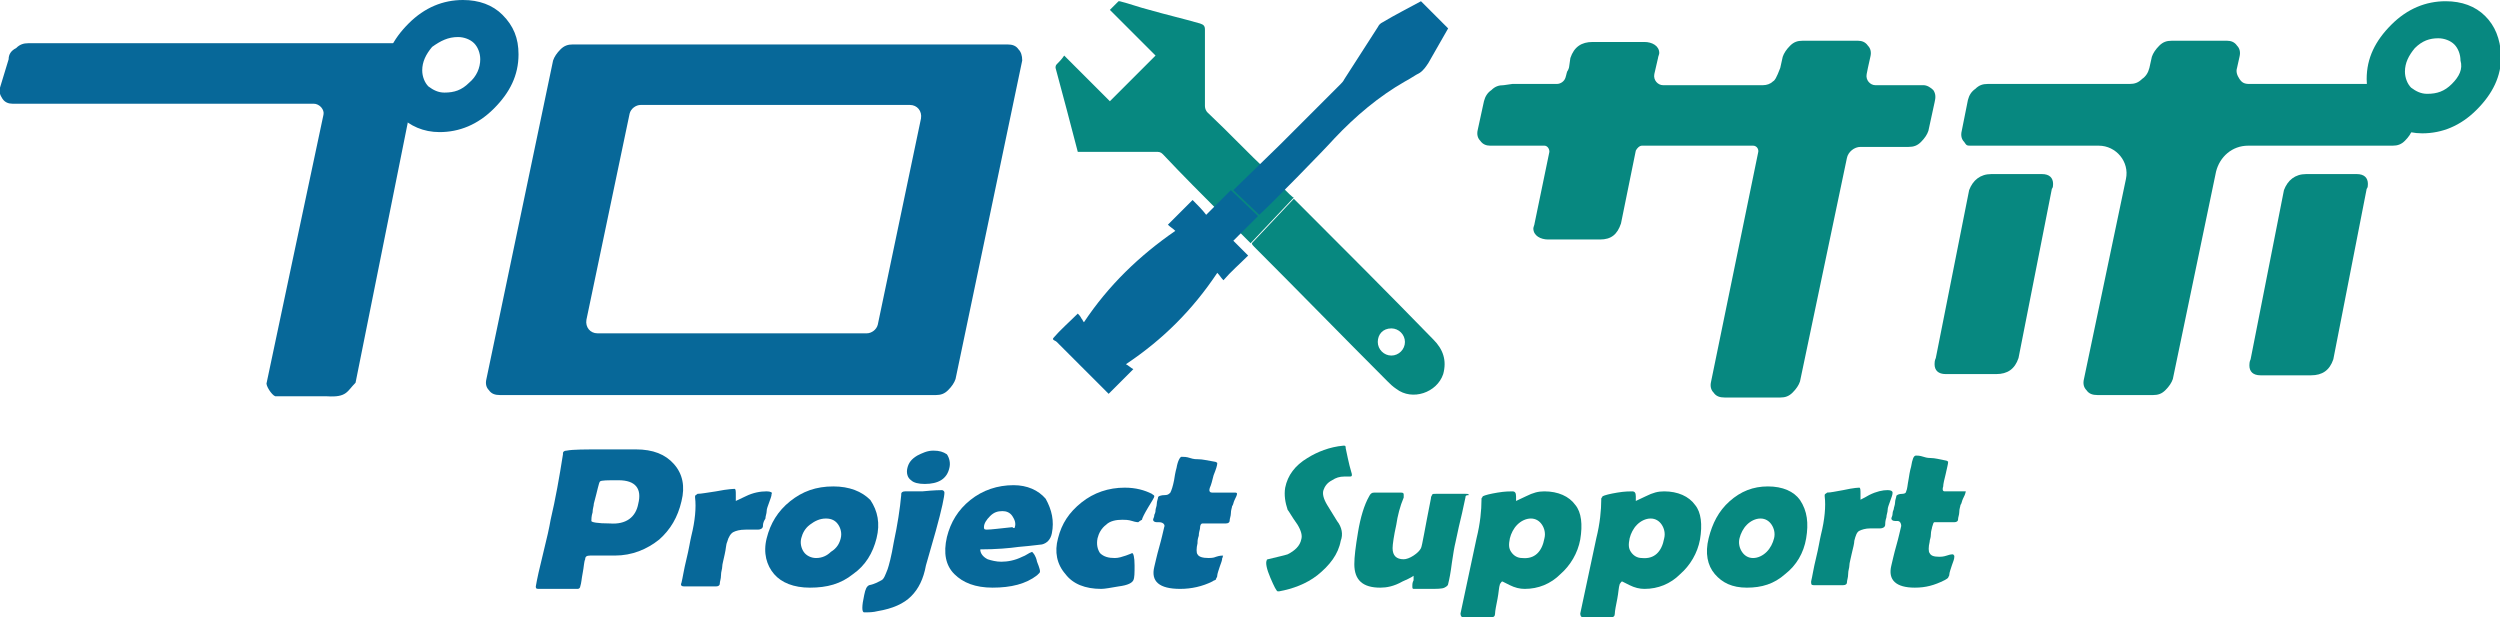
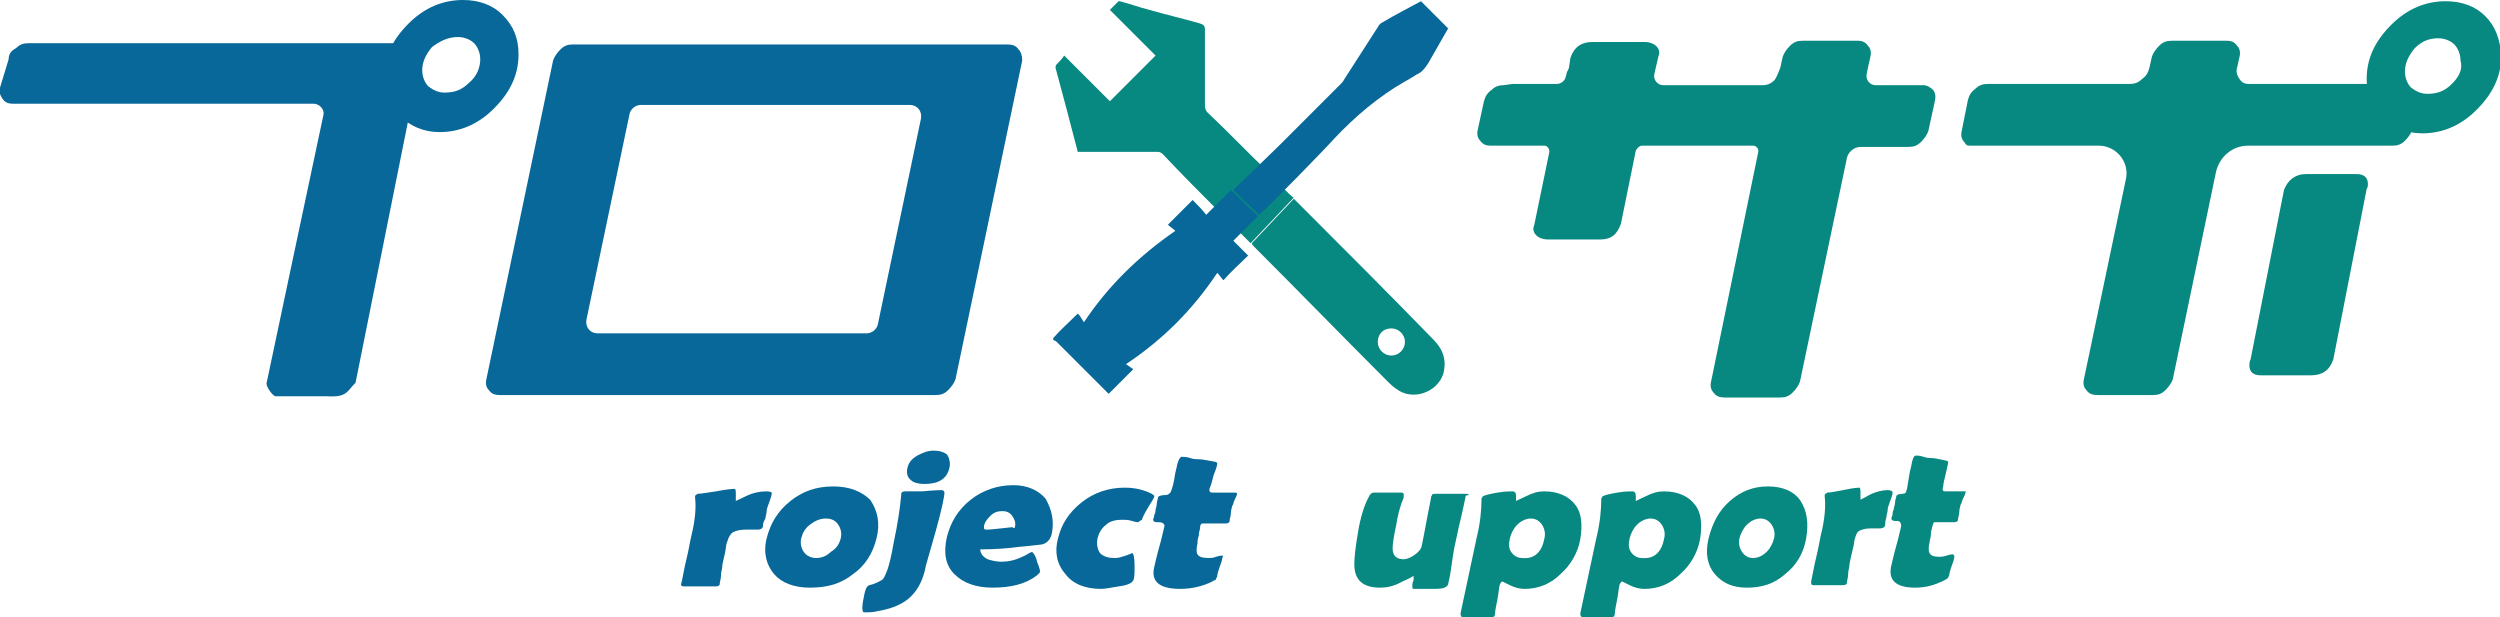
<svg xmlns="http://www.w3.org/2000/svg" version="1.1" id="レイヤー_1" x="0px" y="0px" viewBox="0 0 202.5 50" enable-background="new 0 0 202.5 50" xml:space="preserve">
  <g>
    <g>
      <g>
-         <path fill="#076899" d="M55.2,40.6c-0.3,1.3-0.9,2.3-1.8,3.1c-1,0.8-2.2,1.3-3.6,1.3c-0.2,0-0.6,0-1,0c-0.5,0-0.8,0-1,0     c-0.3,0-0.4,0.1-0.4,0.3c-0.1,0.2-0.1,0.6-0.2,1.1c-0.1,0.5-0.1,0.8-0.2,1.1c0,0.1-0.1,0.2-0.2,0.2c-0.4,0-0.9,0-1.6,0     c-0.7,0-1.2,0-1.6,0c-0.2,0-0.2-0.1-0.2-0.2c0.1-0.6,0.3-1.5,0.6-2.7c0.3-1.2,0.5-2.1,0.6-2.7c0.4-1.7,0.7-3.4,1-5.3l0-0.1     c0-0.1,0.1-0.2,0.3-0.2c0.5-0.1,1.5-0.1,3-0.1c0.9,0,1.8,0,2.6,0c1.4,0,2.4,0.4,3.1,1.2C55.3,38.4,55.5,39.4,55.2,40.6z      M51.7,40.8c0.3-1.2-0.2-1.9-1.6-1.9c-0.9,0-1.4,0-1.5,0.1c-0.1,0.1-0.2,0.7-0.5,1.8c0,0.2-0.1,0.4-0.1,0.7     c-0.1,0.3-0.1,0.6-0.1,0.7c0,0.1,0.5,0.2,1.5,0.2C50.7,42.5,51.5,41.9,51.7,40.8z" />
        <path fill="#076899" d="M61.8,42.6c0,0.2-0.2,0.3-0.4,0.3c-0.1,0-0.3,0-0.5,0c-0.2,0-0.4,0-0.5,0c-0.5,0-0.8,0.1-1,0.2     c-0.2,0.1-0.4,0.4-0.5,0.8c-0.1,0.2-0.1,0.6-0.2,1c-0.1,0.5-0.2,0.8-0.2,1c0,0.2-0.1,0.4-0.1,0.7c0,0.3-0.1,0.5-0.1,0.7     c0,0.1-0.1,0.2-0.3,0.2c-0.3,0-0.7,0-1.3,0c-0.6,0-1,0-1.3,0c-0.2,0-0.3-0.1-0.2-0.3c0.1-0.4,0.2-1.1,0.4-1.9     c0.2-0.8,0.3-1.5,0.4-1.9c0.3-1.2,0.4-2.3,0.3-3.1c0,0,0-0.1,0-0.1c0-0.1,0.1-0.1,0.2-0.2c0.3,0,0.8-0.1,1.5-0.2     c1-0.2,1.5-0.2,1.5-0.2c0.1,0,0.1,0.2,0.1,0.5c0,0.3,0,0.5,0,0.5c-0.1,0,0.2-0.1,0.8-0.4c0.6-0.3,1.2-0.4,1.7-0.4     c0.3,0,0.5,0.1,0.4,0.2c0,0.2-0.1,0.4-0.2,0.7c-0.1,0.3-0.2,0.5-0.2,0.7c0,0.2-0.1,0.4-0.1,0.6C61.8,42.3,61.8,42.5,61.8,42.6z" />
        <path fill="#076899" d="M71,43.6c-0.3,1.2-0.9,2.2-1.9,2.9c-1,0.8-2.1,1.1-3.5,1.1c-1.3,0-2.3-0.4-2.9-1.1s-0.9-1.7-0.6-2.9     c0.3-1.2,0.9-2.2,1.9-3c1-0.8,2.1-1.2,3.5-1.2c1.3,0,2.3,0.4,3,1.1C71.1,41.4,71.3,42.4,71,43.6z M68.1,43.6     c0.1-0.4,0-0.8-0.2-1.1c-0.2-0.3-0.5-0.5-1-0.5c-0.5,0-0.9,0.2-1.3,0.5c-0.4,0.3-0.6,0.7-0.7,1.1c-0.1,0.4,0,0.8,0.2,1.1     c0.2,0.3,0.6,0.5,1,0.5c0.5,0,0.9-0.2,1.2-0.5C67.8,44.4,68,44,68.1,43.6z" />
        <path fill="#076899" d="M75,45.8c-0.2,1.1-0.6,1.9-1.2,2.5c-0.6,0.6-1.5,1-2.7,1.2c-0.4,0.1-0.7,0.1-1.1,0.1     c-0.2,0-0.2-0.5,0-1.4c0.1-0.5,0.2-0.7,0.4-0.8c0.5-0.1,0.8-0.3,1-0.4c0.2-0.1,0.3-0.4,0.5-0.9c0.1-0.3,0.3-1,0.5-2.2     c0.3-1.4,0.5-2.7,0.6-3.8c0,0,0-0.1,0-0.1c0-0.1,0.1-0.2,0.3-0.2c0.6,0,1,0,1.4,0c1-0.1,1.5-0.1,1.6-0.1c0.1,0,0.2,0.1,0.2,0.2     c0,0.3-0.2,1.3-0.7,3.1L75,45.8z M76.9,37.9c-0.2,0.9-0.9,1.3-2,1.3c-0.5,0-0.9-0.1-1.1-0.3c-0.3-0.2-0.4-0.6-0.3-1     c0.1-0.4,0.3-0.7,0.8-1c0.4-0.2,0.8-0.4,1.3-0.4c0.5,0,0.8,0.1,1.1,0.3C76.9,37.1,77,37.5,76.9,37.9z" />
        <path fill="#076899" d="M85.2,43.2c-0.1,0.5-0.4,0.8-0.8,0.9c-0.1,0-0.7,0.1-1.9,0.2c-0.7,0.1-1.8,0.2-3.1,0.2     c0,0.3,0.2,0.6,0.6,0.8c0.3,0.1,0.7,0.2,1.1,0.2c0.5,0,1.1-0.1,1.7-0.4c0.3-0.1,0.5-0.3,0.8-0.4c0.1,0.1,0.3,0.3,0.4,0.8     c0.2,0.5,0.3,0.8,0.2,0.9c0,0-0.1,0.1-0.2,0.2c-0.9,0.7-2.1,1-3.6,1c-1.4,0-2.4-0.4-3.1-1.1c-0.7-0.7-0.9-1.7-0.6-3     c0.3-1.2,0.9-2.2,1.9-3c1-0.8,2.2-1.2,3.5-1.2c1.1,0,2,0.4,2.6,1.1C85.2,41.3,85.4,42.2,85.2,43.2z M82.2,42.7     c0.1-0.3,0-0.6-0.2-0.9s-0.5-0.4-0.8-0.4c-0.4,0-0.7,0.1-1,0.4c-0.3,0.3-0.5,0.6-0.5,0.9c0,0.1,0,0.2,0.2,0.2     c0.4,0,1.1-0.1,2.1-0.2C82.1,42.8,82.2,42.8,82.2,42.7z" />
        <path fill="#076899" d="M92.2,42.3c0,0-0.2,0-0.5-0.1c-0.3-0.1-0.6-0.1-0.8-0.1c-0.5,0-1,0.1-1.3,0.4c-0.4,0.3-0.6,0.7-0.7,1.1     c-0.1,0.5,0,0.9,0.2,1.2c0.3,0.3,0.7,0.4,1.2,0.4c0.3,0,0.6-0.1,0.9-0.2c0.3-0.1,0.5-0.2,0.5-0.2c0.1,0,0.2,0.3,0.2,1     c0,0.6,0,1-0.1,1.2s-0.4,0.4-1.2,0.5c-0.6,0.1-1.1,0.2-1.4,0.2c-1.3,0-2.3-0.4-2.9-1.2c-0.7-0.8-0.9-1.8-0.6-2.9     c0.3-1.2,0.9-2.1,1.9-2.9c1-0.8,2.2-1.2,3.5-1.2c0.9,0,1.6,0.2,2.2,0.5c0.1,0.1,0.2,0.1,0.2,0.2c0,0.1-0.2,0.4-0.5,0.9     c-0.3,0.5-0.5,0.9-0.5,1C92.3,42.2,92.2,42.3,92.2,42.3z" />
        <path fill="#076899" d="M99,45.2c0,0.2-0.1,0.4-0.2,0.7c-0.1,0.3-0.2,0.6-0.2,0.7c0,0.2-0.1,0.2-0.1,0.3s-0.2,0.1-0.3,0.2     c-0.8,0.4-1.7,0.6-2.6,0.6c-1.7,0-2.4-0.6-2.1-1.8c0.1-0.4,0.2-0.9,0.4-1.6c0.2-0.7,0.3-1.2,0.4-1.6c0.1-0.2-0.1-0.4-0.4-0.4     c0,0-0.1,0-0.1,0c-0.1,0-0.1,0-0.1,0c-0.2,0-0.3-0.1-0.3-0.2c0-0.1,0.1-0.2,0.1-0.4c0.1-0.2,0.1-0.3,0.1-0.4     c0-0.1,0.1-0.3,0.1-0.5c0-0.2,0.1-0.4,0.1-0.5c0-0.1,0.2-0.2,0.6-0.2c0.2,0,0.3-0.1,0.4-0.2c0.1-0.2,0.2-0.5,0.3-1     c0.1-0.7,0.2-1,0.2-1c0.1-0.6,0.3-0.9,0.4-0.9c0.2,0,0.4,0,0.7,0.1c0.3,0.1,0.5,0.1,0.7,0.1c0.3,0,0.7,0.1,1.3,0.2     c0.1,0,0.2,0.1,0.2,0.1c0,0.2-0.1,0.5-0.3,1c-0.1,0.4-0.2,0.8-0.3,1c-0.1,0.3,0,0.4,0.2,0.4c0.2,0,0.5,0,0.9,0s0.7,0,0.9,0     c0.1,0,0.2,0,0.2,0.1c0,0.1-0.1,0.3-0.2,0.5s-0.1,0.4-0.2,0.5c0,0.1-0.1,0.3-0.1,0.6c0,0.2-0.1,0.4-0.1,0.6     c0,0.1-0.1,0.2-0.3,0.2c-0.1,0-0.3,0-0.6,0c-0.3,0-0.5,0-0.6,0l-0.7,0c-0.1,0-0.2,0.1-0.2,0.4c0,0.1-0.1,0.3-0.1,0.6     c-0.1,0.3-0.1,0.4-0.1,0.6c-0.1,0.4-0.1,0.8,0,0.9c0.1,0.2,0.4,0.3,0.9,0.3c0.1,0,0.4,0,0.6-0.1c0.3-0.1,0.5-0.1,0.6-0.1     C99,45,99.1,45.1,99,45.2z" />
      </g>
      <g>
-         <path fill="#078880" d="M108.6,43.8c-0.2,1.1-0.9,2-1.9,2.8c-0.9,0.7-2,1.1-3.1,1.3c0,0-0.1,0-0.1,0c-0.1,0-0.3-0.4-0.6-1.1     c-0.3-0.7-0.4-1.2-0.3-1.4c0-0.1,0.1-0.1,0.1-0.1c0.8-0.2,1.3-0.3,1.6-0.4c0.6-0.3,1-0.7,1.1-1.2c0.1-0.3,0-0.7-0.3-1.2     c-0.5-0.7-0.7-1.1-0.8-1.2c-0.2-0.6-0.3-1.2-0.2-1.8c0.2-1,0.8-1.8,1.8-2.4c0.8-0.5,1.8-0.9,2.9-1c0.1,0,0.1,0,0.1,0     c0.1,0,0.1,0.1,0.1,0.2c0.1,0.4,0.2,1.1,0.5,2.1c0,0,0,0.1,0,0.1c0,0.1-0.1,0.1-0.2,0.1c0,0-0.1,0-0.2,0c-0.1,0-0.2,0-0.2,0     c-0.4,0-0.7,0.1-1,0.3c-0.4,0.2-0.6,0.5-0.7,0.8c-0.1,0.3,0,0.7,0.3,1.2c0.5,0.8,0.8,1.3,0.8,1.3     C108.7,42.7,108.8,43.3,108.6,43.8z" />
        <path fill="#078880" d="M118.7,40.3c-0.1,0.4-0.2,1-0.4,1.8s-0.3,1.4-0.4,1.8c-0.1,0.4-0.2,1-0.3,1.7c-0.1,0.8-0.2,1.3-0.3,1.7     c0,0.1-0.1,0.2-0.3,0.3c-0.2,0.1-0.6,0.1-1.3,0.1c-0.6,0-1,0-1.2,0c-0.1,0-0.1-0.1-0.1-0.2c0-0.2,0-0.3,0.1-0.5     c0-0.2,0-0.4,0-0.4c0.1,0-0.2,0.2-0.9,0.5c-0.7,0.4-1.3,0.5-1.8,0.5c-1.4,0-2.1-0.6-2.1-1.9c0-0.6,0.1-1.4,0.3-2.6     c0.2-1.2,0.5-2.2,0.9-2.9c0.1-0.2,0.2-0.3,0.4-0.3c0.2,0,0.6,0,1.1,0s0.9,0,1.1,0c0.2,0,0.2,0.1,0.2,0.2c0,0,0,0.1,0,0.2     c-0.3,0.7-0.5,1.5-0.6,2.2c-0.2,0.9-0.3,1.6-0.3,1.9c0,0.6,0.3,0.9,0.9,0.9c0.2,0,0.5-0.1,0.8-0.3c0.3-0.2,0.5-0.4,0.6-0.6     c0.1-0.2,0.3-1.5,0.8-4c0-0.2,0.1-0.3,0.1-0.3c0-0.1,0.1-0.1,0.3-0.1c0.3,0,0.6,0,1.2,0c0.5,0,0.9,0,1.2,0c0.2,0,0.2,0,0.3,0.1     C118.7,40.1,118.7,40.2,118.7,40.3z" />
        <path fill="#078880" d="M128,43.7c-0.2,1.1-0.8,2.1-1.6,2.8c-0.8,0.8-1.8,1.2-2.9,1.2c-0.4,0-0.8-0.1-1.2-0.3     c-0.4-0.2-0.6-0.3-0.6-0.3c-0.1,0-0.1,0.1-0.2,0.2c-0.1,0.3-0.1,0.7-0.2,1.2c-0.1,0.5-0.2,1-0.2,1.2c0,0.2-0.1,0.3-0.3,0.3     l-1.6,0c-0.4,0-0.6,0-0.7,0c-0.1,0-0.2-0.1-0.2-0.3l1.3-6.1c0.3-1.2,0.4-2.3,0.4-3.1c0-0.1,0-0.1,0-0.1c0-0.1,0.1-0.1,0.1-0.2     c0.2-0.1,0.6-0.2,1.2-0.3c0.6-0.1,1-0.1,1.2-0.1c0.2,0,0.3,0.1,0.3,0.4c0,0.3,0,0.4,0,0.4c-0.1,0,0.2-0.1,0.8-0.4     c0.6-0.3,1-0.4,1.5-0.4c1.1,0,2,0.4,2.5,1.1C128.1,41.5,128.2,42.5,128,43.7z M125.1,43.6c0.1-0.4,0-0.8-0.2-1.1     c-0.2-0.3-0.5-0.5-0.9-0.5c-0.4,0-0.8,0.2-1.1,0.5c-0.3,0.3-0.5,0.7-0.6,1.1c-0.1,0.5-0.1,0.8,0.1,1.1c0.2,0.3,0.5,0.5,0.9,0.5     C124.3,45.3,124.9,44.7,125.1,43.6z" />
        <path fill="#078880" d="M137.7,43.7c-0.2,1.1-0.8,2.1-1.6,2.8c-0.8,0.8-1.8,1.2-2.9,1.2c-0.4,0-0.8-0.1-1.2-0.3     c-0.4-0.2-0.6-0.3-0.6-0.3c-0.1,0-0.1,0.1-0.2,0.2c-0.1,0.3-0.1,0.7-0.2,1.2c-0.1,0.5-0.2,1-0.2,1.2c0,0.2-0.1,0.3-0.3,0.3     l-1.6,0c-0.4,0-0.6,0-0.7,0c-0.1,0-0.2-0.1-0.2-0.3l1.3-6.1c0.3-1.2,0.4-2.3,0.4-3.1c0-0.1,0-0.1,0-0.1c0-0.1,0.1-0.1,0.1-0.2     c0.2-0.1,0.6-0.2,1.2-0.3c0.6-0.1,1-0.1,1.2-0.1c0.2,0,0.3,0.1,0.3,0.4c0,0.3,0,0.4,0,0.4c-0.1,0,0.2-0.1,0.8-0.4     c0.6-0.3,1-0.4,1.5-0.4c1.1,0,2,0.4,2.5,1.1C137.8,41.5,137.9,42.5,137.7,43.7z M134.8,43.6c0.1-0.4,0-0.8-0.2-1.1     c-0.2-0.3-0.5-0.5-0.9-0.5c-0.4,0-0.8,0.2-1.1,0.5c-0.3,0.3-0.5,0.7-0.6,1.1c-0.1,0.5-0.1,0.8,0.1,1.1c0.2,0.3,0.5,0.5,0.9,0.5     C134,45.3,134.6,44.7,134.8,43.6z" />
        <path fill="#078880" d="M146.3,43.6c-0.2,1.2-0.8,2.2-1.7,2.9c-0.9,0.8-1.9,1.1-3.1,1.1c-1.2,0-2-0.4-2.6-1.1     c-0.6-0.7-0.8-1.7-0.5-2.9c0.3-1.2,0.8-2.2,1.7-3c0.9-0.8,1.9-1.2,3.1-1.2c1.2,0,2.1,0.4,2.6,1.1     C146.4,41.4,146.5,42.4,146.3,43.6z M143.7,43.6c0.1-0.4,0-0.8-0.2-1.1c-0.2-0.3-0.5-0.5-0.9-0.5c-0.4,0-0.8,0.2-1.1,0.5     c-0.3,0.3-0.5,0.7-0.6,1.1c-0.1,0.4,0,0.8,0.2,1.1c0.2,0.3,0.5,0.5,0.9,0.5c0.4,0,0.8-0.2,1.1-0.5     C143.4,44.4,143.6,44,143.7,43.6z" />
        <path fill="#078880" d="M152.7,42.5c0,0.2-0.2,0.3-0.4,0.3c-0.1,0-0.2,0-0.4,0c-0.2,0-0.3,0-0.4,0c-0.4,0-0.7,0.1-0.9,0.2     c-0.2,0.1-0.3,0.4-0.4,0.8c0,0.2-0.1,0.6-0.2,1c-0.1,0.5-0.2,0.8-0.2,1c0,0.2-0.1,0.4-0.1,0.7c0,0.3-0.1,0.5-0.1,0.7     c0,0.1-0.1,0.2-0.3,0.2c-0.3,0-0.6,0-1.2,0c-0.5,0-0.9,0-1.2,0c-0.2,0-0.2-0.1-0.2-0.3c0.1-0.4,0.2-1.1,0.4-1.9     c0.2-0.8,0.3-1.5,0.4-1.9c0.3-1.2,0.4-2.3,0.3-3.1c0,0,0-0.1,0-0.1c0-0.1,0.1-0.1,0.2-0.2c0.3,0,0.7-0.1,1.3-0.2     c0.9-0.2,1.3-0.2,1.3-0.2c0.1,0,0.1,0.2,0.1,0.5c0,0.3,0,0.5,0,0.5c-0.1,0,0.2-0.1,0.7-0.4c0.6-0.3,1.1-0.4,1.5-0.4     c0.3,0,0.4,0.1,0.4,0.2c0,0.2-0.1,0.4-0.2,0.7c-0.1,0.3-0.2,0.5-0.2,0.7c0,0.2-0.1,0.4-0.1,0.6C152.7,42.2,152.7,42.4,152.7,42.5     z" />
        <path fill="#078880" d="M158.3,45.1c0,0.2-0.1,0.4-0.2,0.7c-0.1,0.3-0.2,0.6-0.2,0.7c0,0.2-0.1,0.2-0.1,0.3c0,0-0.1,0.1-0.3,0.2     c-0.8,0.4-1.5,0.6-2.4,0.6c-1.5,0-2.2-0.6-1.9-1.8c0.1-0.4,0.2-0.9,0.4-1.6c0.2-0.7,0.3-1.2,0.4-1.6c0-0.2-0.1-0.4-0.3-0.4     c0,0-0.1,0-0.1,0c0,0-0.1,0-0.1,0c-0.2,0-0.3-0.1-0.3-0.2c0-0.1,0.1-0.2,0.1-0.4c0-0.2,0.1-0.3,0.1-0.4c0-0.1,0.1-0.3,0.1-0.5     c0-0.2,0.1-0.4,0.1-0.5c0-0.1,0.2-0.2,0.5-0.2c0.2,0,0.3-0.1,0.3-0.2c0.1-0.2,0.1-0.5,0.2-1c0.1-0.7,0.2-1,0.2-1     c0.1-0.6,0.2-0.9,0.4-0.9c0.1,0,0.3,0,0.6,0.1c0.3,0.1,0.5,0.1,0.6,0.1c0.3,0,0.7,0.1,1.2,0.2c0.1,0,0.2,0.1,0.2,0.1     c0,0.2-0.1,0.5-0.2,1c-0.1,0.4-0.2,0.8-0.2,1c-0.1,0.3,0,0.4,0.1,0.4c0.2,0,0.5,0,0.8,0c0.4,0,0.7,0,0.8,0c0.1,0,0.2,0,0.1,0.1     c0,0.1-0.1,0.3-0.2,0.5s-0.1,0.4-0.2,0.5c0,0.1-0.1,0.3-0.1,0.6c0,0.2-0.1,0.4-0.1,0.6c0,0.1-0.1,0.2-0.3,0.2c-0.1,0-0.3,0-0.5,0     c-0.2,0-0.4,0-0.5,0l-0.6,0c-0.1,0-0.1,0.1-0.2,0.4c0,0.1-0.1,0.3-0.1,0.6c0,0.3-0.1,0.4-0.1,0.6c-0.1,0.4-0.1,0.8,0,0.9     c0.1,0.2,0.3,0.3,0.8,0.3c0.1,0,0.3,0,0.6-0.1c0.3-0.1,0.4-0.1,0.5-0.1C158.3,45,158.3,45,158.3,45.1z" />
      </g>
    </g>
    <g>
      <path fill="#078880" d="M101.3,19.7c-0.1-0.1-2.2-2.2-2.3-2.3c-1.6-1.6-3.2-3.2-4.8-4.9c-0.2-0.2-0.3-0.2-0.6-0.2    c-2,0-3.9,0-5.9,0c-0.1,0-0.2,0-0.4,0c-0.6-2.3-1.2-4.6-1.8-6.8c0-0.1,0-0.2,0.1-0.3c0.2-0.2,0.4-0.4,0.6-0.7    c1.3,1.3,2.5,2.5,3.7,3.7c1.2-1.2,2.4-2.4,3.7-3.7c-1.2-1.2-2.5-2.5-3.7-3.7c0.2-0.2,0.5-0.5,0.7-0.7c0,0,0.1,0,0.1,0    c0.8,0.2,1.6,0.5,2.4,0.7c1.4,0.4,2.7,0.7,4.1,1.1c0.3,0.1,0.4,0.2,0.4,0.5c0,2.1,0,4.1,0,6.2c0,0.2,0.1,0.4,0.2,0.5    c1.7,1.6,3.3,3.3,5,4.9c0,0,1.9,2.1,2,2 M104.8,16.1c0.1,0.1,0.2,0.2,0.3,0.3c3.7,3.7,7.4,7.4,11,11.1c0.8,0.8,1.1,1.7,0.8,2.8    c-0.5,1.5-2.5,2.2-3.8,1.2c-0.3-0.2-0.5-0.4-0.7-0.6c-3.6-3.6-7.2-7.3-10.8-10.9c-0.1-0.1-0.2-0.2-0.2-0.3 M111.6,27.7    c0,0.6,0.5,1.1,1.1,1.1c0.6,0,1.1-0.5,1.1-1.1c0-0.6-0.5-1.1-1.1-1.1C112,26.6,111.6,27.1,111.6,27.7z" />
      <path fill="#076899" d="M101.9,17.5c-0.7,0.7-1.3,1.3-2,2c0.4,0.4,0.8,0.8,1.2,1.2c-0.7,0.7-1.4,1.3-2,2c-0.2-0.2-0.3-0.4-0.5-0.6    c-2,3-4.4,5.4-7.4,7.4c0.2,0.1,0.4,0.3,0.6,0.4c-0.7,0.7-1.4,1.4-2,2c0,0-0.1-0.1-0.2-0.2c-1.3-1.3-2.7-2.7-4-4    c-0.1-0.1-0.2-0.1-0.3-0.2c0,0,0,0,0-0.1c0.6-0.7,1.3-1.3,2-2c0.1,0.1,0.2,0.2,0.3,0.4c0.1,0.1,0.1,0.2,0.2,0.3    c2-3,4.5-5.4,7.4-7.4c-0.2-0.2-0.4-0.3-0.6-0.5c0.7-0.7,1.3-1.3,2-2c0.4,0.4,0.8,0.8,1.1,1.2c0.7-0.7,1.3-1.3,2-2 M99.9,15.4    c0,0,3.7-3.6,3.8-3.7c1.6-1.6,3.3-3.3,4.9-4.9c0.1-0.1,0.2-0.2,0.3-0.4c0.9-1.4,1.8-2.8,2.7-4.2c0.1-0.2,0.2-0.3,0.4-0.4    c1-0.6,2-1.1,3.1-1.7c0.7,0.7,1.4,1.4,2.2,2.2c-0.5,0.9-1.1,1.9-1.6,2.8c-0.2,0.3-0.4,0.6-0.7,0.8c-0.4,0.2-0.8,0.5-1.2,0.7    c-2.1,1.2-4,2.8-5.7,4.6c-0.8,0.9-5.2,5.4-6.1,6.2" />
    </g>
-     <path fill="#078880" d="M201.3,1.3c-0.8-0.8-1.9-1.2-3.2-1.2c-1.6,0-3.1,0.6-4.4,1.9c-1.3,1.3-2,2.7-2,4.4c0,1.2,0.4,2.3,1.3,3.1   c0.8,0.8,1.9,1.3,3.2,1.3c1.6,0,3.1-0.6,4.4-1.9c1.3-1.3,2-2.7,2-4.4C202.5,3.1,202.1,2.1,201.3,1.3z M198.6,6.8   c-0.6,0.6-1.2,0.8-2,0.8c-0.5,0-0.9-0.2-1.3-0.5c-0.3-0.3-0.5-0.8-0.5-1.3c0-0.7,0.3-1.3,0.8-1.9c0.6-0.6,1.2-0.8,1.9-0.8   c0.5,0,1,0.2,1.3,0.5c0.3,0.3,0.5,0.8,0.5,1.3C199.5,5.6,199.2,6.2,198.6,6.8z" />
-     <path fill="#078880" d="M159.5,15.4c0.3-0.8,0.9-1.3,1.8-1.3h4.1c0.6,0,0.9,0.3,0.9,0.8c0,0.1,0,0.3-0.1,0.4l-2.7,13.7   c-0.3,0.9-0.9,1.3-1.8,1.3h-4.1c-0.6,0-0.9-0.3-0.9-0.8c0-0.1,0-0.3,0.1-0.5L159.5,15.4z" />
+     <path fill="#078880" d="M201.3,1.3c-0.8-0.8-1.9-1.2-3.2-1.2c-1.6,0-3.1,0.6-4.4,1.9c-1.3,1.3-2,2.7-2,4.4c0,1.2,0.4,2.3,1.3,3.1   c0.8,0.8,1.9,1.3,3.2,1.3c1.6,0,3.1-0.6,4.4-1.9c1.3-1.3,2-2.7,2-4.4C202.5,3.1,202.1,2.1,201.3,1.3z M198.6,6.8   c-0.6,0.6-1.2,0.8-2,0.8c-0.5,0-0.9-0.2-1.3-0.5c-0.3-0.3-0.5-0.8-0.5-1.3c0-0.7,0.3-1.3,0.8-1.9c0.6-0.6,1.2-0.8,1.9-0.8   c0.5,0,1,0.2,1.3,0.5c0.3,0.3,0.5,0.8,0.5,1.3C199.5,5.6,199.2,6.2,198.6,6.8" />
    <path fill="#078880" d="M185,15.4c0.3-0.8,0.9-1.3,1.8-1.3h4.1c0.6,0,0.9,0.3,0.9,0.8c0,0.1,0,0.3-0.1,0.4L189,29.1   c-0.3,0.9-0.9,1.3-1.8,1.3h-4.1c-0.6,0-0.9-0.3-0.9-0.8c0-0.1,0-0.3,0.1-0.5L185,15.4z" />
    <path fill="#076899" d="M40.7,1.2C39.9,0.4,38.8,0,37.5,0c-1.6,0-3.1,0.6-4.4,1.9c-1.3,1.3-2,2.7-2,4.4c0,1.2,0.4,2.3,1.3,3.1   c0.8,0.8,1.9,1.3,3.2,1.3c1.6,0,3.1-0.6,4.4-1.9c1.3-1.3,2-2.7,2-4.4C42,3.1,41.6,2.1,40.7,1.2z M38,6.7c-0.6,0.6-1.2,0.8-2,0.8   c-0.5,0-0.9-0.2-1.3-0.5c-0.3-0.3-0.5-0.8-0.5-1.3c0-0.7,0.3-1.3,0.8-1.9C35.7,3.3,36.3,3,37.1,3c0.5,0,1,0.2,1.3,0.5   c0.3,0.3,0.5,0.8,0.5,1.3C38.9,5.5,38.6,6.2,38,6.7z" />
    <path fill="#076899" d="M82.5,4c-0.2-0.3-0.5-0.4-0.9-0.4H46.4c-0.4,0-0.7,0.1-1,0.4c-0.3,0.3-0.5,0.6-0.6,0.9l-5.4,25.8   c-0.1,0.4,0,0.7,0.2,0.9c0.2,0.3,0.5,0.4,0.9,0.4h35.3c0.4,0,0.7-0.1,1-0.4c0.3-0.3,0.5-0.6,0.6-0.9l5.4-25.8   C82.8,4.5,82.7,4.2,82.5,4z M71.1,26.3c-0.1,0.4-0.5,0.7-0.9,0.7h-6.8h-15c-0.6,0-1-0.5-0.9-1.1L51,9.2c0.1-0.4,0.5-0.7,0.9-0.7   h21.8c0.6,0,1,0.5,0.9,1.1L71.1,26.3z" />
    <path fill="#076899" d="M33.8,3.5H2.3c-0.4,0-0.7,0.1-1,0.4C0.9,4.1,0.7,4.4,0.7,4.8L0,7.1C-0.1,7.4,0,7.7,0.2,8   c0.2,0.3,0.5,0.4,0.8,0.4h0.7h23.7c0.5,0,0.9,0.5,0.8,0.9C25.3,13.5,21.6,31,21.6,31c-0.1,0.2,0.4,1,0.7,1.1h4.2   c1.6,0.1,1.6-0.4,2.3-1.1l5.3-26.4C34.3,4.3,34.2,3.5,33.8,3.5z" />
    <path fill="#078880" d="M156.6,7.3c-0.2-0.2-0.5-0.4-0.8-0.4h-2h-1.9c-0.4,0-0.8-0.4-0.7-0.9v0l0.1-0.5l0.2-0.9   c0.1-0.4,0-0.7-0.2-0.9c-0.2-0.3-0.5-0.4-0.8-0.4h-4.5c-0.4,0-0.7,0.1-1,0.4c-0.3,0.3-0.5,0.6-0.6,0.9l-0.2,0.9L144,6   c-0.1,0.2-0.2,0.5-0.4,0.6c-0.2,0.2-0.5,0.3-0.8,0.3h-8.1c-0.4,0-0.8-0.4-0.7-0.9l0.3-1.3c0-0.1,0.1-0.3,0.1-0.4   c0-0.6-0.6-0.9-1.2-0.9H129c-0.9,0-1.5,0.4-1.8,1.3l-0.1,0.7c0,0.1-0.1,0.3-0.1,0.3c-0.1,0.1-0.1,0.3-0.2,0.6   c-0.1,0.3-0.4,0.5-0.7,0.5c-1.9,0-3.5,0-3.6,0l-0.7,0.1c-0.4,0-0.7,0.1-1,0.4c-0.3,0.2-0.5,0.5-0.6,0.9l-0.5,2.3   c-0.1,0.4,0,0.7,0.2,0.9c0.2,0.3,0.5,0.4,0.8,0.4h0.7c0,0,2.6,0,3.7,0c0.2,0,0.4,0.2,0.4,0.5l-1.2,5.8c0,0.1-0.1,0.3-0.1,0.4   c0,0.6,0.6,0.9,1.2,0.9h4.2c0.9,0,1.4-0.4,1.7-1.3l1.2-5.9c0.1-0.2,0.3-0.4,0.5-0.4h9c0.3,0,0.5,0.3,0.4,0.6l-3.8,18.5   c-0.1,0.4,0,0.7,0.2,0.9c0.2,0.3,0.5,0.4,0.9,0.4h4.5c0.4,0,0.7-0.1,1-0.4c0.3-0.3,0.5-0.6,0.6-0.9l3.8-18.1   c0.1-0.5,0.6-0.9,1.1-0.9h3.9c0.4,0,0.7-0.1,1-0.4c0.3-0.3,0.5-0.6,0.6-0.9l0.5-2.3C156.8,7.9,156.8,7.6,156.6,7.3z" />
    <path fill="#078880" d="M195.2,8.7c-0.1-0.2-0.3-0.3-0.6-0.3l0.1-0.3c0.1-0.4,0-0.7-0.2-0.9c-0.2-0.2-0.5-0.4-0.8-0.4h-11.5   c-0.4,0-0.6-0.1-0.8-0.4c-0.2-0.3-0.3-0.6-0.2-0.9l0.2-0.9c0.1-0.4,0-0.7-0.2-0.9c-0.2-0.3-0.5-0.4-0.8-0.4h-4.5   c-0.4,0-0.7,0.1-1,0.4c-0.3,0.3-0.5,0.6-0.6,0.9l-0.2,0.9c-0.1,0.4-0.3,0.7-0.6,0.9c-0.3,0.3-0.6,0.4-1,0.4h-11.5   c-0.4,0-0.7,0.1-1,0.4c-0.3,0.2-0.5,0.5-0.6,0.9l-0.5,2.5c-0.1,0.4,0,0.7,0.2,0.9c0.2,0.3,0.2,0.3,0.6,0.3h0.7h9.6   c1.4,0,2.5,1.3,2.2,2.7l-3.4,16.2c-0.1,0.4,0,0.7,0.2,0.9c0.2,0.3,0.5,0.4,0.9,0.4h4.5c0.4,0,0.7-0.1,1-0.4   c0.3-0.3,0.5-0.6,0.6-0.9l3.5-16.8c0.3-1.2,1.3-2.1,2.6-2.1h11.7c0.4,0,0.7-0.1,1-0.4c0.3-0.3,0.5-0.6,0.6-0.9l0.2-0.9   C195.4,9.3,195.4,9,195.2,8.7z" />
  </g>
</svg>